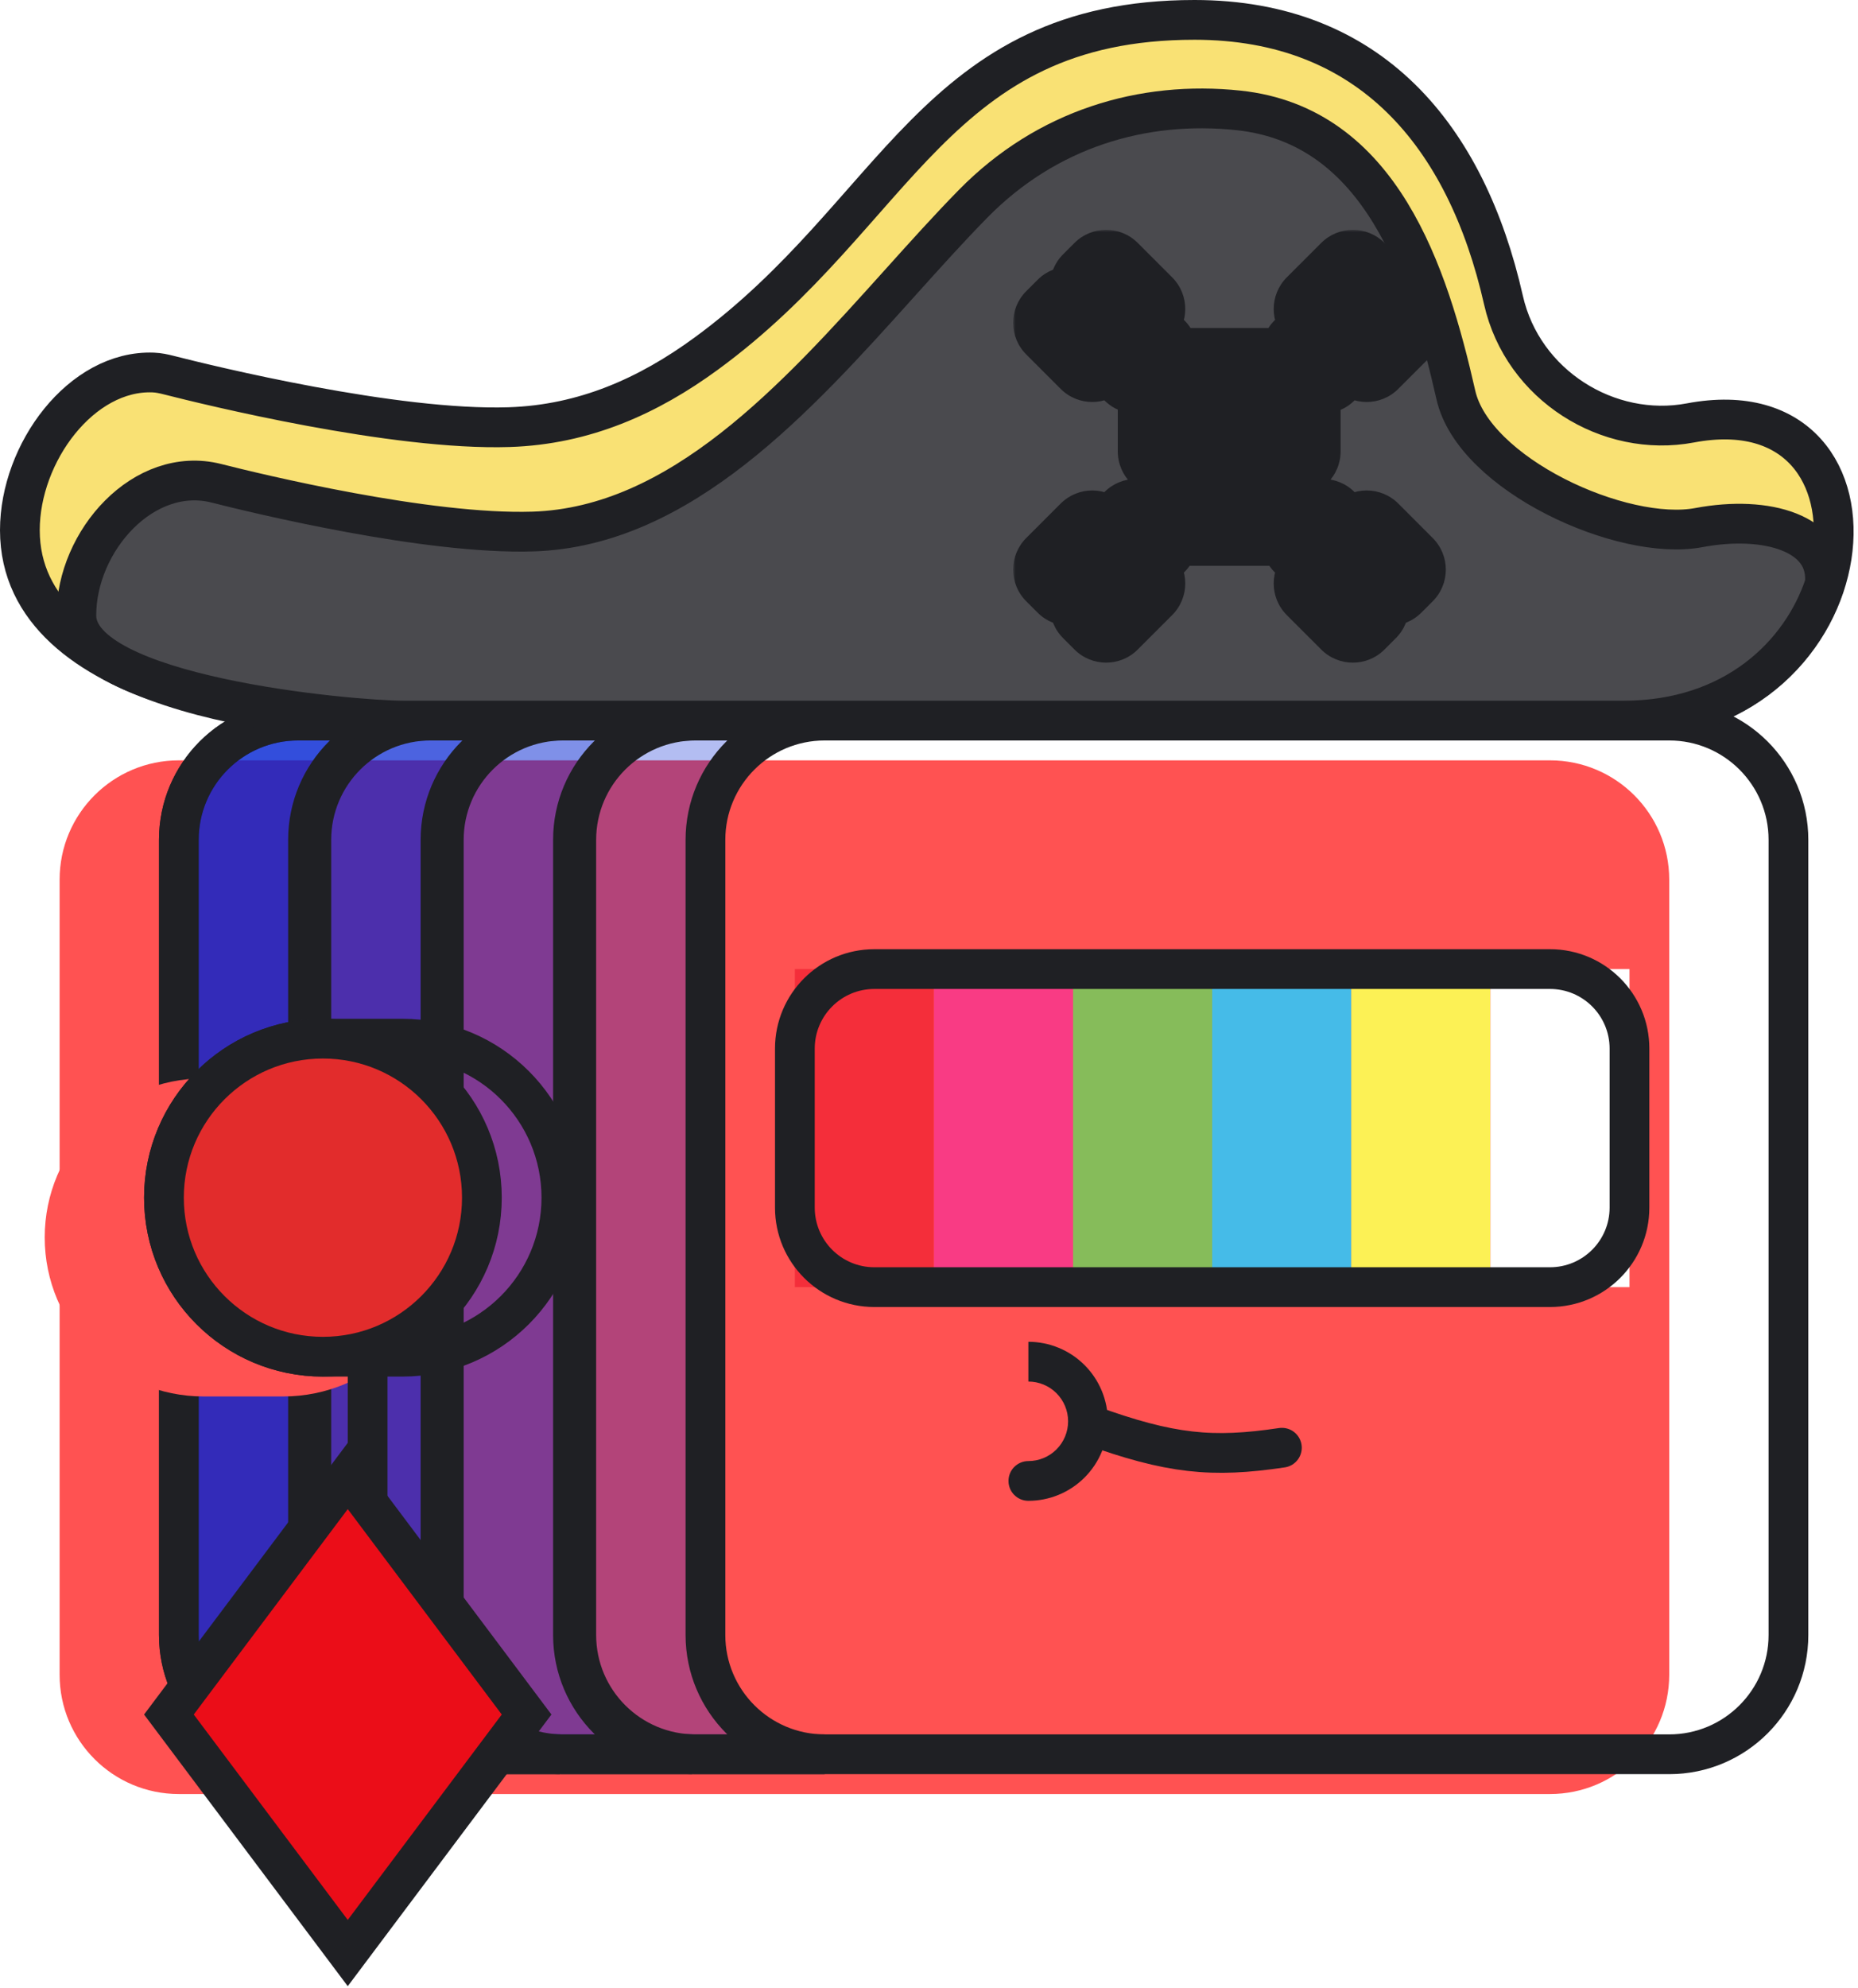
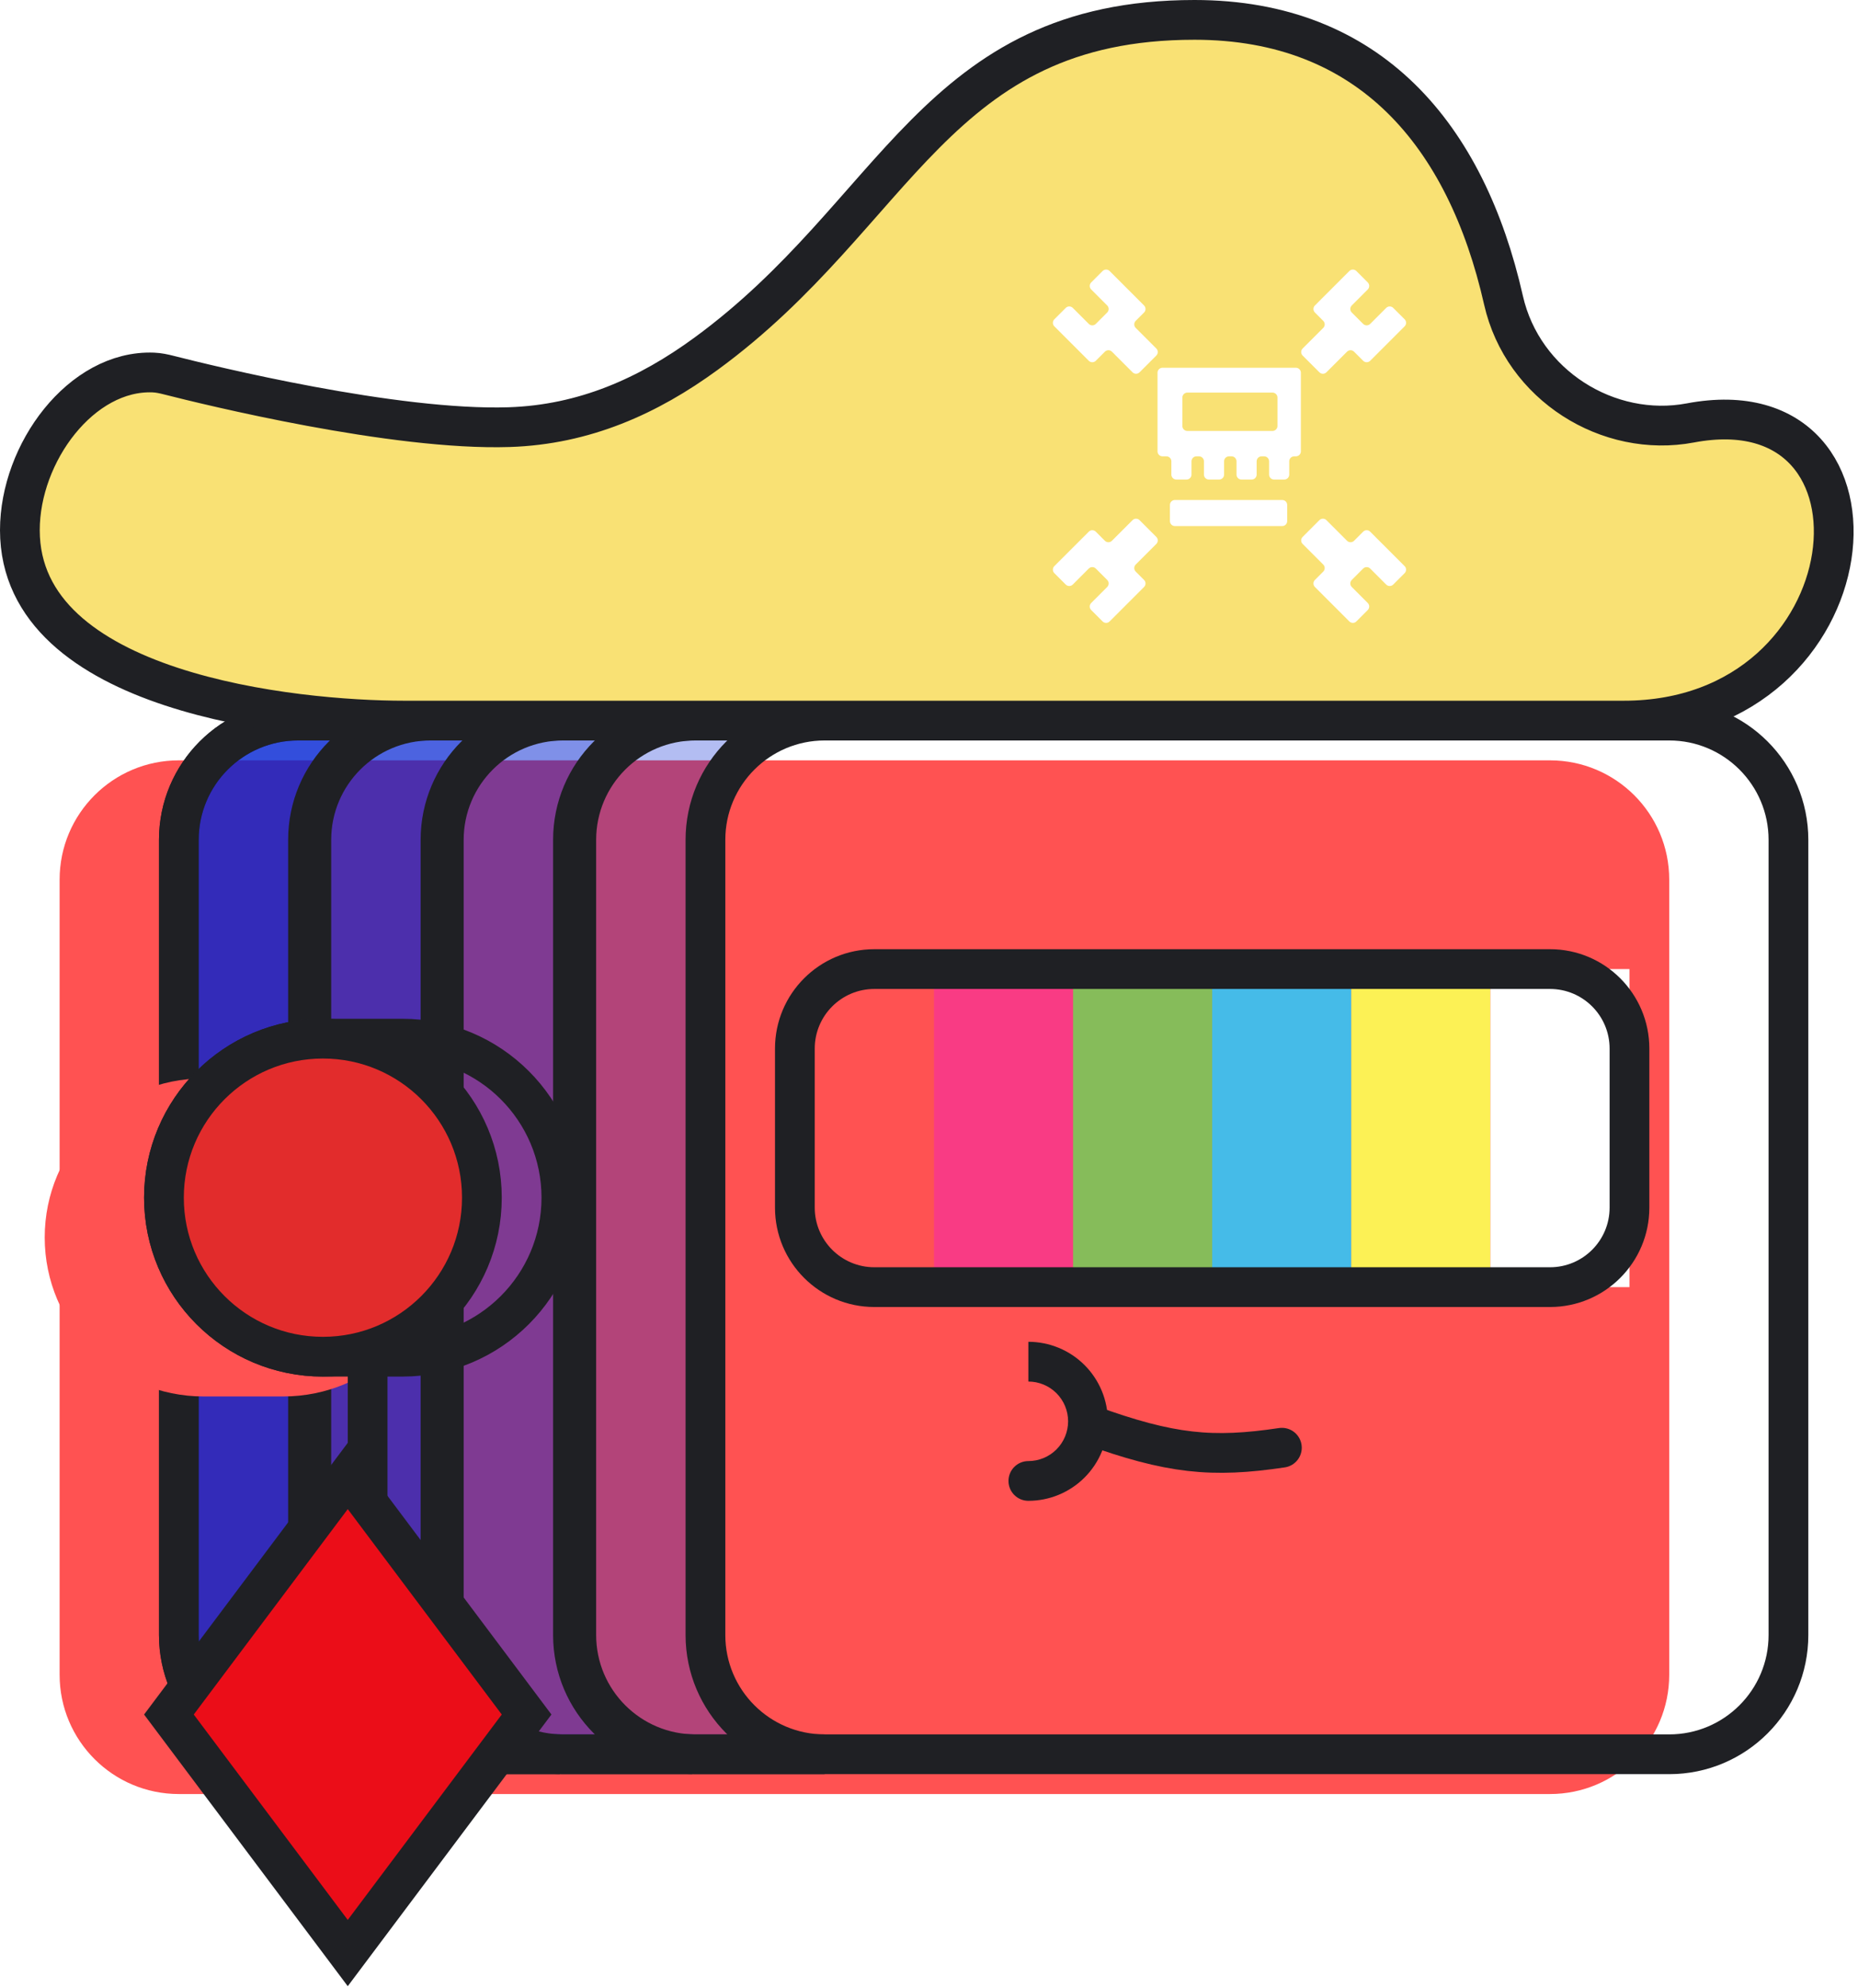
<svg xmlns="http://www.w3.org/2000/svg" width="374" height="400" viewBox="0 0 374 400" fill="none">
  <g filter="url(#filter0_i)">
    <path d="M36 169C36 155.745 46.745 145 60 145H336C349.255 145 360 155.745 360 169V329C360 342.255 349.255 353 336 353H60C46.745 353 36 342.255 36 329V169Z" fill="#FF5252" />
  </g>
  <path d="M36 169C36 155.745 46.745 145 60 145H336C349.255 145 360 155.745 360 169V329C360 342.255 349.255 353 336 353H60C46.745 353 36 342.255 36 329V169Z" stroke="#1F2024" stroke-width="8" />
  <g filter="url(#filter1_ii)">
    <path fill-rule="evenodd" clip-rule="evenodd" d="M60 145C46.745 145 36 155.745 36 169V329C36 342.255 46.745 353 60 353H86C72.745 353 62 342.255 62 329V169C62 155.745 72.745 145 86 145H60Z" fill="#0022D3" fill-opacity="0.8" />
  </g>
  <path d="M40 169C40 157.954 48.954 149 60 149V141C44.536 141 32 153.536 32 169H40ZM40 329V169H32V329H40ZM60 349C48.954 349 40 340.046 40 329H32C32 344.464 44.536 357 60 357V349ZM86 349H60V357H86V349ZM86 349C74.954 349 66 340.046 66 329H58C58 344.464 70.536 357 86 357V349ZM66 329V169H58V329H66ZM66 169C66 157.954 74.954 149 86 149V141C70.536 141 58 153.536 58 169H66ZM60 149H86V141H60V149Z" fill="#1F2024" />
  <g filter="url(#filter2_ii)">
    <path fill-rule="evenodd" clip-rule="evenodd" d="M86.667 145C73.412 145 62.667 155.745 62.667 169V329C62.667 342.255 73.412 353 86.667 353H112.667C99.412 353 88.667 342.255 88.667 329V169C88.667 155.745 99.412 145 112.667 145H86.667Z" fill="#0022D3" fill-opacity="0.7" />
  </g>
  <path d="M66.667 169C66.667 157.954 75.621 149 86.667 149V141C71.203 141 58.667 153.536 58.667 169H66.667ZM66.667 329V169H58.667V329H66.667ZM86.667 349C75.621 349 66.667 340.046 66.667 329H58.667C58.667 344.464 71.203 357 86.667 357V349ZM112.667 349H86.667V357H112.667V349ZM112.667 349C101.621 349 92.667 340.046 92.667 329H84.667C84.667 344.464 97.203 357 112.667 357V349ZM92.667 329V169H84.667V329H92.667ZM92.667 169C92.667 157.954 101.621 149 112.667 149V141C97.203 141 84.667 153.536 84.667 169H92.667ZM86.667 149H112.667V141H86.667V149Z" fill="#1F2024" />
  <g filter="url(#filter3_ii)">
    <path fill-rule="evenodd" clip-rule="evenodd" d="M113.333 145C100.078 145 89.333 155.745 89.333 169V329C89.333 342.255 100.078 353 113.333 353H139.333C126.078 353 115.333 342.255 115.333 329V169C115.333 155.745 126.078 145 139.333 145H113.333Z" fill="#0022D3" fill-opacity="0.5" />
  </g>
  <path d="M93.333 169C93.333 157.954 102.288 149 113.333 149V141C97.869 141 85.333 153.536 85.333 169H93.333ZM93.333 329V169H85.333V329H93.333ZM113.333 349C102.288 349 93.333 340.046 93.333 329H85.333C85.333 344.464 97.869 357 113.333 357V349ZM139.333 349H113.333V357H139.333V349ZM139.333 349C128.288 349 119.333 340.046 119.333 329H111.333C111.333 344.464 123.869 357 139.333 357V349ZM119.333 329V169H111.333V329H119.333ZM119.333 169C119.333 157.954 128.288 149 139.333 149V141C123.869 141 111.333 153.536 111.333 169H119.333ZM113.333 149H139.333V141H113.333V149Z" fill="#1F2024" />
  <g filter="url(#filter4_ii)">
    <path fill-rule="evenodd" clip-rule="evenodd" d="M140 145C126.745 145 116 155.745 116 169V329C116 342.255 126.745 353 140 353H166C152.745 353 142 342.255 142 329V169C142 155.745 152.745 145 166 145H140Z" fill="#0022D3" fill-opacity="0.3" />
  </g>
  <path d="M120 169C120 157.954 128.954 149 140 149V141C124.536 141 112 153.536 112 169H120ZM120 329V169H112V329H120ZM140 349C128.954 349 120 340.046 120 329H112C112 344.464 124.536 357 140 357V349ZM166 349H140V357H166V349ZM166 349C154.954 349 146 340.046 146 329H138C138 344.464 150.536 357 166 357V349ZM146 329V169H138V329H146ZM146 169C146 157.954 154.954 149 166 149V141C150.536 141 138 153.536 138 169H146ZM140 149H166V141H140V149Z" fill="#1F2024" />
  <g filter="url(#filter5_ddi)">
-     <rect x="164" y="195" width="28" height="64" fill="#F42E3A" />
    <rect x="192" y="195" width="28" height="64" fill="#F93B84" />
    <rect x="220" y="195" width="28" height="64" fill="#86BC5A" />
    <rect x="248" y="195" width="28" height="64" fill="#45BBE8" />
    <rect x="276" y="195" width="28" height="64" fill="#FCF155" />
    <rect x="304" y="195" width="28" height="64" fill="white" />
    <path d="M180 199H316V191H180V199ZM328 211V243H336V211H328ZM316 255H180V263H316V255ZM168 243V211H160V243H168ZM180 255C173.373 255 168 249.627 168 243H160C160 254.046 168.954 263 180 263V255ZM328 243C328 249.627 322.627 255 316 255V263C327.046 263 336 254.046 336 243H328ZM316 199C322.627 199 328 204.373 328 211H336C336 199.954 327.046 191 316 191V199ZM180 191C168.954 191 160 199.954 160 211H168C168 204.373 173.373 199 180 199V191Z" fill="#1F2024" />
  </g>
  <g filter="url(#filter6_d)">
    <g filter="url(#filter7_i)">
      <path d="M37 237C37 219.327 51.327 205 69 205H85C102.673 205 117 219.327 117 237C117 254.673 102.673 269 85 269H69C51.327 269 37 254.673 37 237Z" fill="#FF5252" />
    </g>
    <path d="M37 237C37 219.327 51.327 205 69 205H85C102.673 205 117 219.327 117 237C117 254.673 102.673 269 85 269H69C51.327 269 37 254.673 37 237Z" stroke="#1F2024" stroke-width="8" />
    <g filter="url(#filter8_ii)">
      <path d="M37 237C37 219.327 51.327 205 69 205C86.673 205 101 219.327 101 237C101 254.673 86.673 269 69 269C51.327 269 37 254.673 37 237Z" fill="#E22C2C" />
    </g>
    <path d="M37 237C37 219.327 51.327 205 69 205C86.673 205 101 219.327 101 237C101 254.673 86.673 269 69 269C51.327 269 37 254.673 37 237Z" stroke="#1F2024" stroke-width="8" />
    <line x1="78" y1="267" x2="78" y2="307" stroke="#1F2024" stroke-width="8" />
    <g filter="url(#filter9_ii)">
      <path d="M74 293L110 341L74 389L38 341L74 293Z" fill="#EB0D18" />
    </g>
    <path d="M74 293L110 341L74 389L38 341L74 293Z" stroke="#1F2024" stroke-width="8" />
  </g>
  <path d="M219.307 286.706C235.602 292.612 244.02 293.409 258.033 291.314" stroke="#1F2024" stroke-width="8" stroke-linecap="round" stroke-linejoin="round" />
  <path d="M207 294C204.791 294 203 295.791 203 298C203 300.209 204.791 302 207 302V294ZM211.592 297.087L210.061 293.391L210.061 293.391L211.592 297.087ZM215.485 294.485L218.314 297.314H218.314L215.485 294.485ZM218.087 290.592L214.391 289.061L214.391 289.061L218.087 290.592ZM218.087 281.408L214.391 282.939L214.391 282.939L218.087 281.408ZM215.485 277.515L218.314 274.686L218.314 274.686L215.485 277.515ZM211.592 274.913L213.123 271.218L213.123 271.218L211.592 274.913ZM207 302C209.101 302 211.182 301.586 213.123 300.782L210.061 293.391C209.091 293.793 208.051 294 207 294V302ZM213.123 300.782C215.064 299.978 216.828 298.799 218.314 297.314L212.657 291.657C211.914 292.4 211.032 292.989 210.061 293.391L213.123 300.782ZM218.314 297.314C219.799 295.828 220.978 294.064 221.782 292.123L214.391 289.061C213.989 290.032 213.4 290.914 212.657 291.657L218.314 297.314ZM221.782 292.123C222.586 290.182 223 288.101 223 286H215C215 287.051 214.793 288.091 214.391 289.061L221.782 292.123ZM223 286C223 283.899 222.586 281.818 221.782 279.877L214.391 282.939C214.793 283.909 215 284.949 215 286H223ZM221.782 279.877C220.978 277.936 219.799 276.172 218.314 274.686L212.657 280.343C213.4 281.086 213.989 281.968 214.391 282.939L221.782 279.877ZM218.314 274.686C216.828 273.201 215.064 272.022 213.123 271.218L210.061 278.609C211.032 279.011 211.914 279.6 212.657 280.343L218.314 274.686ZM213.123 271.218C211.182 270.414 209.101 270 207 270V278C208.051 278 209.091 278.207 210.061 278.609L213.123 271.218Z" fill="#1F2024" />
  <path d="M240.451 4C188.19 4 180.827 42.895 142.115 71.186C130.515 79.665 117.65 85.456 102.493 85.949C79.382 86.701 41.966 77.522 33.981 75.485C32.944 75.22 31.919 74.998 30.849 74.957C16.388 74.402 4 91.098 4 106.686C4 139.498 59.403 145 81.299 145H326.847C377.211 145 383.675 76.91 340.258 85.103C323.761 88.216 306.517 77.535 302.64 60.406C295.137 27.265 275.788 4 240.451 4Z" fill="#F9E174" stroke="#1F2024" stroke-width="8" />
-   <path d="M367.301 117.571C368.329 107.313 355.64 103.588 341.954 106.167C326.551 109.07 296.677 95.463 293.057 79.491C287.506 55.005 277.957 25.253 249.308 22.214C230.039 20.169 210.696 25.917 195.883 40.998C191.068 45.899 186.171 51.343 181.134 56.942C160.269 80.137 137.011 105.991 107.33 106.955C85.959 107.65 51.488 99.262 43.584 97.255C28.978 93.546 15.367 108.798 15.367 123.861C15.367 140.053 70.634 145 81.299 145H326.847C348.977 145 362.631 131.738 367.301 117.571Z" fill="#4A4A4E" stroke="#1F2024" stroke-width="8" />
  <mask id="path-27-outside-1" maskUnits="userSpaceOnUse" x="203.937" y="46.244" width="88" height="88" fill="black">
    <rect fill="white" x="203.937" y="46.244" width="88" height="88" />
    <path fill-rule="evenodd" clip-rule="evenodd" d="M215.94 61.955C215.549 61.565 214.916 61.565 214.525 61.955L212.23 64.251C211.839 64.641 211.839 65.275 212.23 65.665L219.162 72.597C219.552 72.988 220.185 72.988 220.576 72.597L222.407 70.766C222.798 70.375 223.431 70.375 223.822 70.766L227.971 74.915C228.362 75.306 228.995 75.306 229.385 74.915L232.758 71.543C233.148 71.153 233.148 70.52 232.758 70.129L228.608 65.979C228.217 65.589 228.217 64.956 228.608 64.565L230.29 62.883C230.68 62.493 230.68 61.859 230.29 61.469L223.358 54.537C222.968 54.147 222.334 54.147 221.944 54.537L219.649 56.832C219.258 57.222 219.258 57.855 219.649 58.246L222.872 61.469C223.262 61.859 223.262 62.493 222.872 62.883L220.577 65.178C220.186 65.569 219.553 65.569 219.163 65.178L215.94 61.955ZM279.029 61.956C279.419 61.565 280.053 61.565 280.443 61.956L282.739 64.251C283.129 64.641 283.129 65.275 282.739 65.665L275.807 72.597C275.416 72.988 274.783 72.988 274.392 72.597L272.561 70.766C272.171 70.375 271.537 70.375 271.147 70.766L266.997 74.915C266.607 75.306 265.974 75.306 265.583 74.915L262.211 71.543C261.82 71.153 261.82 70.52 262.211 70.129L266.361 65.98C266.751 65.589 266.751 64.956 266.361 64.565L264.679 62.883C264.288 62.493 264.288 61.859 264.679 61.469L271.61 54.537C272.001 54.147 272.634 54.147 273.025 54.537L275.32 56.832C275.71 57.222 275.71 57.856 275.32 58.246L272.097 61.469C271.706 61.859 271.706 62.493 272.097 62.883L274.392 65.178C274.782 65.569 275.416 65.569 275.806 65.178L279.029 61.956ZM212.23 113.918C211.839 114.308 211.839 114.941 212.23 115.332L214.525 117.627C214.916 118.018 215.549 118.018 215.94 117.627L219.163 114.405C219.553 114.014 220.186 114.014 220.577 114.405L222.872 116.7C223.262 117.09 223.262 117.723 222.872 118.114L219.649 121.337C219.258 121.727 219.258 122.361 219.649 122.751L221.944 125.046C222.334 125.436 222.967 125.436 223.358 125.046L230.29 118.114C230.68 117.723 230.68 117.09 230.29 116.7L228.608 115.018C228.217 114.627 228.217 113.994 228.608 113.603L232.758 109.454C233.148 109.063 233.148 108.43 232.758 108.04L229.385 104.667C228.995 104.277 228.362 104.277 227.971 104.667L223.822 108.817C223.431 109.208 222.798 109.208 222.407 108.817L220.576 106.986C220.185 106.595 219.552 106.595 219.162 106.986L212.23 113.918ZM279.029 117.627C279.419 118.018 280.053 118.018 280.443 117.627L282.739 115.332C283.129 114.941 283.129 114.308 282.739 113.918L275.807 106.986C275.416 106.595 274.783 106.595 274.392 106.986L272.561 108.817C272.171 109.208 271.537 109.208 271.147 108.817L266.997 104.667C266.607 104.277 265.974 104.277 265.583 104.667L262.211 108.04C261.82 108.43 261.82 109.063 262.211 109.454L266.361 113.603C266.751 113.994 266.751 114.627 266.361 115.018L264.679 116.7C264.288 117.09 264.288 117.723 264.679 118.114L271.61 125.046C272.001 125.436 272.634 125.436 273.025 125.046L275.319 122.751C275.71 122.36 275.71 121.727 275.319 121.337L272.097 118.114C271.706 117.723 271.706 117.09 272.097 116.7L274.392 114.405C274.782 114.014 275.416 114.014 275.806 114.405L279.029 117.627ZM261.852 75C261.852 74.448 261.404 74 260.852 74H234C233.448 74 233 74.448 233 75V90.825C233 91.378 233.448 91.825 234 91.825H234.785C235.337 91.825 235.785 92.273 235.785 92.825V95.499C235.785 96.052 236.233 96.499 236.785 96.499H238.838C239.391 96.499 239.838 96.052 239.838 95.499V92.825C239.838 92.273 240.286 91.825 240.838 91.825H241.343C241.896 91.825 242.343 92.273 242.343 92.825V95.499C242.343 96.052 242.791 96.499 243.343 96.499H245.397C245.949 96.499 246.397 96.052 246.397 95.499V92.825C246.397 92.273 246.844 91.825 247.397 91.825H247.9C248.452 91.825 248.9 92.273 248.9 92.825V95.499C248.9 96.052 249.348 96.499 249.9 96.499H251.953C252.506 96.499 252.953 96.052 252.953 95.499V92.825C252.953 92.273 253.401 91.825 253.953 91.825H254.458C255.01 91.825 255.458 92.273 255.458 92.825V95.499C255.458 96.052 255.906 96.499 256.458 96.499H258.511C259.064 96.499 259.511 96.052 259.511 95.499V92.825C259.511 92.273 259.959 91.825 260.511 91.825H260.852C261.404 91.825 261.852 91.378 261.852 90.825V75ZM259.102 101.61C259.102 101.058 258.655 100.61 258.102 100.61H236.496C235.944 100.61 235.496 101.058 235.496 101.61V104.856C235.496 105.408 235.944 105.856 236.496 105.856H258.102C258.655 105.856 259.102 105.408 259.102 104.856V101.61ZM257.143 80C257.143 79.448 256.696 79 256.143 79H239C238.448 79 238 79.448 238 80V85.716C238 86.268 238.448 86.716 239 86.716H256.143C256.696 86.716 257.143 86.268 257.143 85.716V80Z" />
  </mask>
  <path fill-rule="evenodd" clip-rule="evenodd" d="M215.94 61.955C215.549 61.565 214.916 61.565 214.525 61.955L212.23 64.251C211.839 64.641 211.839 65.275 212.23 65.665L219.162 72.597C219.552 72.988 220.185 72.988 220.576 72.597L222.407 70.766C222.798 70.375 223.431 70.375 223.822 70.766L227.971 74.915C228.362 75.306 228.995 75.306 229.385 74.915L232.758 71.543C233.148 71.153 233.148 70.52 232.758 70.129L228.608 65.979C228.217 65.589 228.217 64.956 228.608 64.565L230.29 62.883C230.68 62.493 230.68 61.859 230.29 61.469L223.358 54.537C222.968 54.147 222.334 54.147 221.944 54.537L219.649 56.832C219.258 57.222 219.258 57.855 219.649 58.246L222.872 61.469C223.262 61.859 223.262 62.493 222.872 62.883L220.577 65.178C220.186 65.569 219.553 65.569 219.163 65.178L215.94 61.955ZM279.029 61.956C279.419 61.565 280.053 61.565 280.443 61.956L282.739 64.251C283.129 64.641 283.129 65.275 282.739 65.665L275.807 72.597C275.416 72.988 274.783 72.988 274.392 72.597L272.561 70.766C272.171 70.375 271.537 70.375 271.147 70.766L266.997 74.915C266.607 75.306 265.974 75.306 265.583 74.915L262.211 71.543C261.82 71.153 261.82 70.52 262.211 70.129L266.361 65.98C266.751 65.589 266.751 64.956 266.361 64.565L264.679 62.883C264.288 62.493 264.288 61.859 264.679 61.469L271.61 54.537C272.001 54.147 272.634 54.147 273.025 54.537L275.32 56.832C275.71 57.222 275.71 57.856 275.32 58.246L272.097 61.469C271.706 61.859 271.706 62.493 272.097 62.883L274.392 65.178C274.782 65.569 275.416 65.569 275.806 65.178L279.029 61.956ZM212.23 113.918C211.839 114.308 211.839 114.941 212.23 115.332L214.525 117.627C214.916 118.018 215.549 118.018 215.94 117.627L219.163 114.405C219.553 114.014 220.186 114.014 220.577 114.405L222.872 116.7C223.262 117.09 223.262 117.723 222.872 118.114L219.649 121.337C219.258 121.727 219.258 122.361 219.649 122.751L221.944 125.046C222.334 125.436 222.967 125.436 223.358 125.046L230.29 118.114C230.68 117.723 230.68 117.09 230.29 116.7L228.608 115.018C228.217 114.627 228.217 113.994 228.608 113.603L232.758 109.454C233.148 109.063 233.148 108.43 232.758 108.04L229.385 104.667C228.995 104.277 228.362 104.277 227.971 104.667L223.822 108.817C223.431 109.208 222.798 109.208 222.407 108.817L220.576 106.986C220.185 106.595 219.552 106.595 219.162 106.986L212.23 113.918ZM279.029 117.627C279.419 118.018 280.053 118.018 280.443 117.627L282.739 115.332C283.129 114.941 283.129 114.308 282.739 113.918L275.807 106.986C275.416 106.595 274.783 106.595 274.392 106.986L272.561 108.817C272.171 109.208 271.537 109.208 271.147 108.817L266.997 104.667C266.607 104.277 265.974 104.277 265.583 104.667L262.211 108.04C261.82 108.43 261.82 109.063 262.211 109.454L266.361 113.603C266.751 113.994 266.751 114.627 266.361 115.018L264.679 116.7C264.288 117.09 264.288 117.723 264.679 118.114L271.61 125.046C272.001 125.436 272.634 125.436 273.025 125.046L275.319 122.751C275.71 122.36 275.71 121.727 275.319 121.337L272.097 118.114C271.706 117.723 271.706 117.09 272.097 116.7L274.392 114.405C274.782 114.014 275.416 114.014 275.806 114.405L279.029 117.627ZM261.852 75C261.852 74.448 261.404 74 260.852 74H234C233.448 74 233 74.448 233 75V90.825C233 91.378 233.448 91.825 234 91.825H234.785C235.337 91.825 235.785 92.273 235.785 92.825V95.499C235.785 96.052 236.233 96.499 236.785 96.499H238.838C239.391 96.499 239.838 96.052 239.838 95.499V92.825C239.838 92.273 240.286 91.825 240.838 91.825H241.343C241.896 91.825 242.343 92.273 242.343 92.825V95.499C242.343 96.052 242.791 96.499 243.343 96.499H245.397C245.949 96.499 246.397 96.052 246.397 95.499V92.825C246.397 92.273 246.844 91.825 247.397 91.825H247.9C248.452 91.825 248.9 92.273 248.9 92.825V95.499C248.9 96.052 249.348 96.499 249.9 96.499H251.953C252.506 96.499 252.953 96.052 252.953 95.499V92.825C252.953 92.273 253.401 91.825 253.953 91.825H254.458C255.01 91.825 255.458 92.273 255.458 92.825V95.499C255.458 96.052 255.906 96.499 256.458 96.499H258.511C259.064 96.499 259.511 96.052 259.511 95.499V92.825C259.511 92.273 259.959 91.825 260.511 91.825H260.852C261.404 91.825 261.852 91.378 261.852 90.825V75ZM259.102 101.61C259.102 101.058 258.655 100.61 258.102 100.61H236.496C235.944 100.61 235.496 101.058 235.496 101.61V104.856C235.496 105.408 235.944 105.856 236.496 105.856H258.102C258.655 105.856 259.102 105.408 259.102 104.856V101.61ZM257.143 80C257.143 79.448 256.696 79 256.143 79H239C238.448 79 238 79.448 238 80V85.716C238 86.268 238.448 86.716 239 86.716H256.143C256.696 86.716 257.143 86.268 257.143 85.716V80Z" fill="white" />
-   <path d="M275.806 114.405L270.149 120.061L275.806 114.405ZM272.097 118.114L277.754 112.457L272.097 118.114ZM275.319 122.751L280.976 128.408L275.319 122.751ZM275.319 121.337L280.976 115.68L275.319 121.337ZM273.025 125.046L278.681 130.703L273.025 125.046ZM264.679 118.114L270.335 112.457L264.679 118.114ZM275.807 106.986L270.15 112.643L275.807 106.986ZM280.443 117.627L286.1 123.284L280.443 117.627ZM279.029 117.627L284.686 111.971L279.029 117.627ZM282.739 115.332L277.082 109.675L282.739 115.332ZM282.739 113.918L277.082 119.575L282.739 113.918ZM219.162 106.986L224.819 112.643L219.162 106.986ZM223.822 108.817L218.165 103.16L223.822 108.817ZM222.407 108.817L216.75 114.474L222.407 108.817ZM229.385 104.667L223.729 110.324L229.385 104.667ZM232.758 108.04L238.414 102.383L232.758 108.04ZM228.608 115.018L234.265 109.361L228.608 115.018ZM228.608 113.603L222.951 107.947L228.608 113.603ZM230.29 118.114L224.633 112.457L230.29 118.114ZM223.358 125.046L229.015 130.703L223.358 125.046ZM219.649 121.337L225.306 126.994L219.649 121.337ZM219.649 122.751L225.306 117.094L219.649 122.751ZM222.872 116.7L228.529 111.043L222.872 116.7ZM222.872 118.114L217.215 112.457L222.872 118.114ZM219.163 114.405L224.819 120.061L219.163 114.405ZM220.577 114.405L226.234 108.748L220.577 114.405ZM212.23 115.332L206.573 120.989L212.23 115.332ZM212.23 113.918L217.887 119.575L212.23 113.918ZM214.525 117.627L208.869 123.284L214.525 117.627ZM215.94 117.627L210.283 111.971L215.94 117.627ZM274.392 65.178L268.735 70.835L274.392 65.178ZM275.806 65.178L281.463 70.835L275.806 65.178ZM272.097 61.469L266.44 55.812L272.097 61.469ZM272.097 62.883L277.754 57.226L272.097 62.883ZM275.32 56.832L280.976 51.175L275.32 56.832ZM275.32 58.246L280.976 63.903L275.32 58.246ZM271.61 54.537L277.267 60.194L271.61 54.537ZM273.025 54.537L278.682 48.88L273.025 54.537ZM264.679 62.883L259.022 68.54L264.679 62.883ZM264.679 61.469L259.022 55.812L264.679 61.469ZM266.361 65.98L260.704 60.323L266.361 65.98ZM266.361 64.565L260.704 70.222L266.361 64.565ZM262.211 71.543L267.868 65.886L262.211 71.543ZM262.211 70.129L256.554 64.472L262.211 70.129ZM266.997 74.915L261.34 69.258L266.997 74.915ZM265.583 74.915L271.24 69.258L265.583 74.915ZM275.807 72.597L281.464 78.254L275.807 72.597ZM274.392 72.597L280.049 66.94L274.392 72.597ZM280.443 61.956L274.786 67.612L280.443 61.956ZM279.029 61.956L273.372 56.299L279.029 61.956ZM282.739 64.251L277.082 69.908L282.739 64.251ZM282.739 65.665L277.082 60.008L282.739 65.665ZM220.577 65.178L214.92 59.521L220.577 65.178ZM219.163 65.178L213.506 70.835L219.163 65.178ZM222.872 61.469L228.529 55.812L222.872 61.469ZM222.872 62.883L217.215 57.226L222.872 62.883ZM230.29 62.883L224.633 57.226L230.29 62.883ZM230.29 61.469L235.947 55.812L230.29 61.469ZM228.608 65.979L222.951 71.636L228.608 65.979ZM228.608 64.565L222.951 58.908L228.608 64.565ZM232.758 70.129L227.101 75.786L232.758 70.129ZM227.971 74.915L233.628 69.258L227.971 74.915ZM229.385 74.915L223.729 69.258L229.385 74.915ZM222.407 70.766L216.75 65.109L222.407 70.766ZM223.822 70.766L218.165 76.423L223.822 70.766ZM219.162 72.597L213.505 78.254L219.162 72.597ZM220.576 72.597L226.233 78.254L220.576 72.597ZM214.525 61.955L220.182 67.612L214.525 61.955ZM212.23 64.251L217.887 69.908L212.23 64.251ZM212.23 65.665L217.887 60.008L212.23 65.665ZM217.887 69.908L220.182 67.612L208.869 56.299L206.573 58.594L217.887 69.908ZM224.819 66.94L217.887 60.008L206.573 71.322L213.505 78.254L224.819 66.94ZM216.75 65.109L214.919 66.94L226.233 78.254L228.064 76.423L216.75 65.109ZM233.628 69.258L229.478 65.109L218.165 76.423L222.314 80.572L233.628 69.258ZM227.101 65.886L223.729 69.258L235.042 80.572L238.414 77.2L227.101 65.886ZM222.951 71.636L227.101 75.786L238.414 64.472L234.265 60.323L222.951 71.636ZM224.633 57.226L222.951 58.908L234.265 70.222L235.947 68.54L224.633 57.226ZM217.701 60.194L224.633 67.126L235.947 55.812L229.015 48.88L217.701 60.194ZM225.306 62.489L227.601 60.194L216.287 48.88L213.992 51.175L225.306 62.489ZM228.529 55.812L225.306 52.589L213.992 63.903L217.215 67.126L228.529 55.812ZM226.234 70.835L228.529 68.54L217.215 57.226L214.92 59.521L226.234 70.835ZM210.283 67.612L213.506 70.835L224.819 59.521L221.596 56.299L210.283 67.612ZM288.395 58.594L286.1 56.299L274.786 67.612L277.082 69.908L288.395 58.594ZM281.464 78.254L288.395 71.322L277.082 60.008L270.15 66.94L281.464 78.254ZM266.904 76.423L268.736 78.254L280.049 66.94L278.218 65.109L266.904 76.423ZM272.654 80.572L276.804 76.423L265.49 65.109L261.34 69.258L272.654 80.572ZM256.554 77.2L259.926 80.572L271.24 69.258L267.868 65.886L256.554 77.2ZM260.704 60.323L256.554 64.472L267.868 75.786L272.018 71.636L260.704 60.323ZM259.022 68.54L260.704 70.222L272.018 58.908L270.335 57.226L259.022 68.54ZM265.954 48.88L259.022 55.812L270.335 67.126L277.267 60.194L265.954 48.88ZM280.976 51.175L278.682 48.88L267.368 60.194L269.663 62.489L280.976 51.175ZM277.754 67.126L280.976 63.903L269.663 52.589L266.44 55.812L277.754 67.126ZM280.049 59.521L277.754 57.226L266.44 68.54L268.735 70.835L280.049 59.521ZM273.372 56.299L270.149 59.521L281.463 70.835L284.686 67.612L273.372 56.299ZM220.182 111.971L217.887 109.675L206.573 120.989L208.869 123.284L220.182 111.971ZM213.506 108.748L210.283 111.971L221.596 123.284L224.819 120.061L213.506 108.748ZM228.529 111.043L226.234 108.748L214.92 120.061L217.215 122.357L228.529 111.043ZM225.306 126.994L228.529 123.771L217.215 112.457L213.992 115.68L225.306 126.994ZM227.601 119.389L225.306 117.094L213.992 128.408L216.287 130.703L227.601 119.389ZM224.633 112.457L217.701 119.389L229.015 130.703L235.947 123.771L224.633 112.457ZM222.951 120.675L224.633 122.357L235.947 111.043L234.265 109.361L222.951 120.675ZM227.101 103.797L222.951 107.947L234.265 119.26L238.414 115.111L227.101 103.797ZM223.729 110.324L227.101 113.696L238.414 102.383L235.042 99.011L223.729 110.324ZM229.478 114.474L233.628 110.324L222.314 99.011L218.165 103.16L229.478 114.474ZM214.919 112.643L216.75 114.474L228.064 103.16L226.233 101.329L214.919 112.643ZM217.887 119.575L224.819 112.643L213.505 101.329L206.573 108.261L217.887 119.575ZM277.082 109.675L274.786 111.971L286.1 123.284L288.395 120.989L277.082 109.675ZM270.15 112.643L277.082 119.575L288.395 108.261L281.464 101.329L270.15 112.643ZM278.218 114.474L280.049 112.643L268.736 101.329L266.904 103.16L278.218 114.474ZM261.34 110.324L265.49 114.474L276.804 103.16L272.654 99.011L261.34 110.324ZM267.868 113.696L271.24 110.324L259.926 99.011L256.554 102.383L267.868 113.696ZM272.018 107.947L267.868 103.797L256.554 115.111L260.704 119.26L272.018 107.947ZM270.335 122.357L272.018 120.674L260.704 109.361L259.022 111.043L270.335 122.357ZM277.267 119.389L270.335 112.457L259.022 123.771L265.954 130.703L277.267 119.389ZM269.663 117.094L267.368 119.389L278.681 130.703L280.976 128.408L269.663 117.094ZM266.44 123.771L269.663 126.994L280.976 115.68L277.754 112.457L266.44 123.771ZM268.735 108.748L266.44 111.043L277.754 122.357L280.049 120.061L268.735 108.748ZM284.686 111.971L281.463 108.748L270.149 120.061L273.372 123.284L284.686 111.971ZM234 82H260.852V66H234V82ZM241 90.825V75H225V90.825H241ZM234.785 83.825H234V99.825H234.785V83.825ZM243.785 95.499V92.825H227.785V95.499H243.785ZM238.838 88.499H236.785V104.5H238.838V88.499ZM231.838 92.825V95.499H247.838V92.825H231.838ZM241.343 83.825H240.838V99.825H241.343V83.825ZM250.343 95.499V92.825H234.343V95.499H250.343ZM245.397 88.499H243.343V104.5H245.397V88.499ZM238.397 92.825V95.499H254.397V92.825H238.397ZM247.9 83.825H247.397V99.825H247.9V83.825ZM256.9 95.499V92.825H240.9V95.499H256.9ZM251.953 88.499H249.9V104.5H251.953V88.499ZM244.953 92.825V95.499H260.953V92.825H244.953ZM254.458 83.825H253.953V99.825H254.458V83.825ZM263.458 95.499V92.825H247.458V95.499H263.458ZM258.511 88.499H256.458V104.5H258.511V88.499ZM251.511 92.825V95.499H267.511V92.825H251.511ZM260.852 83.825H260.511V99.825H260.852V83.825ZM253.852 75V90.825H269.852V75H253.852ZM236.496 108.61H258.102V92.61H236.496V108.61ZM243.496 104.856V101.61H227.496V104.856H243.496ZM258.102 97.856H236.496V113.856H258.102V97.856ZM251.102 101.61V104.856H267.102V101.61H251.102ZM239 87H256.143V71H239V87ZM246 85.716V80H230V85.716H246ZM256.143 78.716H239V94.716H256.143V78.716ZM249.143 80V85.716H265.143V80H249.143ZM256.143 94.716C261.114 94.716 265.143 90.686 265.143 85.716H249.143C249.143 81.85 252.277 78.716 256.143 78.716V94.716ZM230 85.716C230 90.686 234.029 94.716 239 94.716V78.716C242.866 78.716 246 81.85 246 85.716H230ZM256.143 87C252.277 87 249.143 83.866 249.143 80H265.143C265.143 75.029 261.114 71 256.143 71V87ZM239 71C234.029 71 230 75.029 230 80H246C246 83.866 242.866 87 239 87V71ZM258.102 113.856C263.073 113.856 267.102 109.826 267.102 104.856H251.102C251.102 100.99 254.236 97.856 258.102 97.856V113.856ZM227.496 104.856C227.496 109.826 231.525 113.856 236.496 113.856V97.856C240.362 97.856 243.496 100.99 243.496 104.856H227.496ZM258.102 108.61C254.236 108.61 251.102 105.476 251.102 101.61H267.102C267.102 96.639 263.073 92.61 258.102 92.61V108.61ZM236.496 92.61C231.525 92.61 227.496 96.639 227.496 101.61H243.496C243.496 105.476 240.362 108.61 236.496 108.61V92.61ZM260.852 99.825C265.823 99.825 269.852 95.796 269.852 90.825H253.852C253.852 86.959 256.986 83.825 260.852 83.825V99.825ZM267.511 92.825C267.511 96.691 264.377 99.825 260.511 99.825V83.825C255.541 83.825 251.511 87.855 251.511 92.825H267.511ZM258.511 104.5C263.482 104.5 267.511 100.47 267.511 95.499H251.511C251.511 91.634 254.645 88.499 258.511 88.499V104.5ZM247.458 95.499C247.458 100.47 251.487 104.5 256.458 104.5V88.499C260.324 88.499 263.458 91.633 263.458 95.499H247.458ZM254.458 99.825C250.592 99.825 247.458 96.691 247.458 92.825H263.458C263.458 87.855 259.428 83.825 254.458 83.825V99.825ZM260.953 92.825C260.953 96.691 257.819 99.825 253.953 99.825V83.825C248.983 83.825 244.953 87.855 244.953 92.825H260.953ZM251.953 104.5C256.924 104.5 260.953 100.47 260.953 95.499H244.953C244.953 91.634 248.087 88.499 251.953 88.499V104.5ZM240.9 95.499C240.9 100.47 244.929 104.5 249.9 104.5V88.499C253.766 88.499 256.9 91.634 256.9 95.499H240.9ZM247.9 99.825C244.034 99.825 240.9 96.691 240.9 92.825H256.9C256.9 87.855 252.871 83.825 247.9 83.825V99.825ZM254.397 92.825C254.397 96.691 251.263 99.825 247.397 99.825V83.825C242.426 83.825 238.397 87.855 238.397 92.825H254.397ZM245.397 104.5C250.367 104.5 254.397 100.47 254.397 95.499H238.397C238.397 91.634 241.531 88.499 245.397 88.499V104.5ZM234.343 95.499C234.343 100.47 238.373 104.5 243.343 104.5V88.499C247.209 88.499 250.343 91.634 250.343 95.499H234.343ZM241.343 99.825C237.477 99.825 234.343 96.691 234.343 92.825H250.343C250.343 87.855 246.314 83.825 241.343 83.825V99.825ZM247.838 92.825C247.838 96.691 244.704 99.825 240.838 99.825V83.825C235.868 83.825 231.838 87.855 231.838 92.825H247.838ZM238.838 104.5C243.809 104.5 247.838 100.47 247.838 95.499H231.838C231.838 91.634 234.972 88.499 238.838 88.499V104.5ZM227.785 95.499C227.785 100.47 231.814 104.5 236.785 104.5V88.499C240.651 88.499 243.785 91.634 243.785 95.499H227.785ZM234.785 99.825C230.919 99.825 227.785 96.691 227.785 92.825H243.785C243.785 87.855 239.755 83.825 234.785 83.825V99.825ZM225 90.825C225 95.796 229.029 99.825 234 99.825V83.825C237.866 83.825 241 86.959 241 90.825H225ZM260.852 82C256.986 82 253.852 78.866 253.852 75H269.852C269.852 70.029 265.823 66 260.852 66V82ZM234 66C229.029 66 225 70.029 225 75H241C241 78.866 237.866 82 234 82V66ZM280.049 120.061C277.315 122.795 272.883 122.795 270.149 120.061L281.463 108.748C277.948 105.233 272.25 105.233 268.735 108.748L280.049 120.061ZM277.754 112.457C280.487 115.191 280.487 119.623 277.754 122.357L266.44 111.043C262.925 114.558 262.925 120.256 266.44 123.771L277.754 112.457ZM280.976 128.408C284.491 124.893 284.491 119.195 280.976 115.68L269.663 126.994C266.929 124.26 266.929 119.828 269.663 117.094L280.976 128.408ZM265.954 130.703C269.468 134.217 275.167 134.217 278.681 130.703L267.368 119.389C270.101 116.655 274.534 116.655 277.267 119.389L265.954 130.703ZM259.022 111.043C255.507 114.558 255.507 120.256 259.022 123.771L270.335 112.457C273.069 115.191 273.069 119.623 270.335 122.357L259.022 111.043ZM260.704 119.26C257.97 116.527 257.97 112.094 260.704 109.361L272.018 120.674C275.532 117.16 275.532 111.461 272.018 107.947L260.704 119.26ZM256.554 102.383C253.039 105.897 253.039 111.596 256.554 115.111L267.868 103.797C270.602 106.531 270.602 110.963 267.868 113.696L256.554 102.383ZM272.654 99.011C269.139 95.496 263.441 95.496 259.926 99.011L271.24 110.324C268.506 113.058 264.074 113.058 261.34 110.324L272.654 99.011ZM266.904 103.16C269.638 100.427 274.07 100.427 276.804 103.16L265.49 114.474C269.005 117.989 274.703 117.989 278.218 114.474L266.904 103.16ZM281.464 101.329C277.949 97.814 272.25 97.814 268.736 101.329L280.049 112.643C277.316 115.376 272.884 115.376 270.15 112.643L281.464 101.329ZM274.786 111.971C277.52 109.237 281.952 109.237 284.686 111.971L273.372 123.284C276.887 126.799 282.585 126.799 286.1 123.284L274.786 111.971ZM288.395 120.989C291.91 117.474 291.91 111.776 288.395 108.261L277.082 119.575C274.348 116.841 274.348 112.409 277.082 109.675L288.395 120.989ZM226.233 101.329C222.718 97.814 217.02 97.814 213.505 101.329L224.819 112.643C222.085 115.376 217.653 115.376 214.919 112.643L226.233 101.329ZM218.165 103.16C220.898 100.427 225.331 100.427 228.064 103.16L216.75 114.474C220.265 117.989 225.964 117.989 229.478 114.474L218.165 103.16ZM235.042 99.011C231.528 95.496 225.829 95.496 222.314 99.011L233.628 110.324C230.894 113.058 226.462 113.058 223.729 110.324L235.042 99.011ZM238.414 115.111C241.929 111.596 241.929 105.897 238.414 102.383L227.101 113.696C224.367 110.963 224.367 106.531 227.101 103.797L238.414 115.111ZM234.265 109.361C236.998 112.095 236.998 116.527 234.265 119.26L222.951 107.947C219.436 111.461 219.436 117.16 222.951 120.675L234.265 109.361ZM235.947 123.771C239.461 120.256 239.461 114.558 235.947 111.043L224.633 122.357C221.899 119.623 221.899 115.191 224.633 112.457L235.947 123.771ZM216.287 130.703C219.802 134.217 225.5 134.217 229.015 130.703L217.701 119.389C220.435 116.655 224.867 116.655 227.601 119.389L216.287 130.703ZM213.992 115.68C210.477 119.195 210.477 124.893 213.992 128.408L225.306 117.094C228.04 119.828 228.04 124.26 225.306 126.994L213.992 115.68ZM217.215 122.357C214.481 119.623 214.481 115.191 217.215 112.457L228.529 123.771C232.043 120.256 232.043 114.558 228.529 111.043L217.215 122.357ZM224.819 120.061C222.086 122.795 217.654 122.795 214.92 120.061L226.234 108.748C222.719 105.233 217.02 105.233 213.506 108.748L224.819 120.061ZM217.887 109.675C220.62 112.409 220.62 116.841 217.887 119.575L206.573 108.261C203.058 111.776 203.058 117.474 206.573 120.989L217.887 109.675ZM208.869 123.284C212.383 126.799 218.082 126.799 221.596 123.284L210.283 111.971C213.016 109.237 217.449 109.237 220.182 111.971L208.869 123.284ZM268.735 70.835C272.25 74.35 277.948 74.35 281.463 70.835L270.149 59.521C272.883 56.788 277.315 56.788 280.049 59.521L268.735 70.835ZM266.44 55.812C262.925 59.327 262.925 65.025 266.44 68.54L277.754 57.226C280.487 59.96 280.487 64.392 277.754 67.126L266.44 55.812ZM269.663 62.489C266.929 59.755 266.929 55.323 269.663 52.589L280.976 63.903C284.491 60.388 284.491 54.69 280.976 51.175L269.663 62.489ZM277.267 60.194C274.534 62.928 270.101 62.928 267.368 60.194L278.682 48.88C275.167 45.365 269.468 45.365 265.954 48.88L277.267 60.194ZM270.335 57.226C273.069 59.96 273.069 64.392 270.335 67.126L259.022 55.812C255.507 59.327 255.507 65.025 259.022 68.54L270.335 57.226ZM272.018 71.636C275.532 68.122 275.532 62.423 272.018 58.908L260.704 70.222C257.97 67.488 257.97 63.056 260.704 60.323L272.018 71.636ZM267.868 65.886C270.602 68.62 270.602 73.052 267.868 75.786L256.554 64.472C253.039 67.987 253.039 73.686 256.554 77.2L267.868 65.886ZM261.34 69.258C264.074 66.525 268.506 66.525 271.24 69.258L259.926 80.572C263.441 84.087 269.139 84.087 272.654 80.572L261.34 69.258ZM278.218 65.109C274.703 61.594 269.005 61.594 265.49 65.109L276.804 76.423C274.07 79.156 269.638 79.156 266.904 76.423L278.218 65.109ZM270.15 66.94C272.883 64.207 277.316 64.207 280.049 66.94L268.736 78.254C272.25 81.769 277.949 81.769 281.464 78.254L270.15 66.94ZM286.1 56.299C282.585 52.784 276.887 52.784 273.372 56.299L284.686 67.612C281.952 70.346 277.52 70.346 274.786 67.612L286.1 56.299ZM277.082 69.908C274.348 67.174 274.348 62.742 277.082 60.008L288.395 71.322C291.91 67.807 291.91 62.109 288.395 58.594L277.082 69.908ZM214.92 59.521C217.654 56.788 222.086 56.788 224.819 59.521L213.506 70.835C217.02 74.35 222.719 74.35 226.234 70.835L214.92 59.521ZM217.215 67.126C214.481 64.392 214.481 59.96 217.215 57.226L228.529 68.54C232.043 65.025 232.043 59.327 228.529 55.812L217.215 67.126ZM213.992 51.175C210.477 54.69 210.477 60.388 213.992 63.903L225.306 52.589C228.04 55.323 228.04 59.755 225.306 62.489L213.992 51.175ZM229.015 48.88C225.5 45.365 219.802 45.365 216.287 48.88L227.601 60.194C224.867 62.928 220.435 62.928 217.701 60.194L229.015 48.88ZM235.947 68.54C239.461 65.025 239.461 59.327 235.947 55.812L224.633 67.126C221.899 64.392 221.899 59.96 224.633 57.226L235.947 68.54ZM234.265 60.323C236.998 63.056 236.998 67.488 234.265 70.222L222.951 58.908C219.436 62.423 219.436 68.121 222.951 71.636L234.265 60.323ZM238.414 77.2C241.929 73.686 241.929 67.987 238.414 64.472L227.101 75.786C224.367 73.052 224.367 68.62 227.101 65.886L238.414 77.2ZM222.314 80.572C225.829 84.087 231.528 84.087 235.042 80.572L223.729 69.258C226.462 66.525 230.894 66.525 233.628 69.258L222.314 80.572ZM228.064 76.423C225.331 79.156 220.898 79.156 218.165 76.423L229.478 65.109C225.964 61.594 220.265 61.594 216.75 65.109L228.064 76.423ZM213.505 78.254C217.02 81.769 222.718 81.769 226.233 78.254L214.919 66.94C217.653 64.207 222.085 64.207 224.819 66.94L213.505 78.254ZM220.182 67.612C217.449 70.346 213.016 70.346 210.283 67.612L221.596 56.299C218.082 52.784 212.383 52.784 208.869 56.299L220.182 67.612ZM206.573 58.594C203.058 62.109 203.058 67.807 206.573 71.322L217.887 60.008C220.62 62.742 220.62 67.174 217.887 69.908L206.573 58.594Z" fill="#1F2024" mask="url(#path-27-outside-1)" />
  <defs>
    <filter id="filter0_i" x="32" y="141" width="332" height="216" filterUnits="userSpaceOnUse" color-interpolation-filters="sRGB">
      <feFlood flood-opacity="0" result="BackgroundImageFix" />
      <feBlend mode="normal" in="SourceGraphic" in2="BackgroundImageFix" result="shape" />
      <feColorMatrix in="SourceAlpha" type="matrix" values="0 0 0 0 0 0 0 0 0 0 0 0 0 0 0 0 0 0 127 0" result="hardAlpha" />
      <feOffset dx="-24" dy="8" />
      <feComposite in2="hardAlpha" operator="arithmetic" k2="-1" k3="1" />
      <feColorMatrix type="matrix" values="0 0 0 0 1 0 0 0 0 1 0 0 0 0 1 0 0 0 0.25 0" />
      <feBlend mode="normal" in2="shape" result="effect1_innerShadow" />
    </filter>
    <filter id="filter1_ii" x="32" y="141" width="54" height="216" filterUnits="userSpaceOnUse" color-interpolation-filters="sRGB">
      <feFlood flood-opacity="0" result="BackgroundImageFix" />
      <feBlend mode="normal" in="SourceGraphic" in2="BackgroundImageFix" result="shape" />
      <feColorMatrix in="SourceAlpha" type="matrix" values="0 0 0 0 0 0 0 0 0 0 0 0 0 0 0 0 0 0 127 0" result="hardAlpha" />
      <feOffset dy="-16" />
      <feComposite in2="hardAlpha" operator="arithmetic" k2="-1" k3="1" />
      <feColorMatrix type="matrix" values="0 0 0 0 0 0 0 0 0 0 0 0 0 0 0 0 0 0 0.25 0" />
      <feBlend mode="normal" in2="shape" result="effect1_innerShadow" />
      <feColorMatrix in="SourceAlpha" type="matrix" values="0 0 0 0 0 0 0 0 0 0 0 0 0 0 0 0 0 0 127 0" result="hardAlpha" />
      <feOffset dy="16" />
      <feComposite in2="hardAlpha" operator="arithmetic" k2="-1" k3="1" />
      <feColorMatrix type="matrix" values="0 0 0 0 1 0 0 0 0 1 0 0 0 0 1 0 0 0 0.25 0" />
      <feBlend mode="normal" in2="effect1_innerShadow" result="effect2_innerShadow" />
    </filter>
    <filter id="filter2_ii" x="58.667" y="141" width="54" height="216" filterUnits="userSpaceOnUse" color-interpolation-filters="sRGB">
      <feFlood flood-opacity="0" result="BackgroundImageFix" />
      <feBlend mode="normal" in="SourceGraphic" in2="BackgroundImageFix" result="shape" />
      <feColorMatrix in="SourceAlpha" type="matrix" values="0 0 0 0 0 0 0 0 0 0 0 0 0 0 0 0 0 0 127 0" result="hardAlpha" />
      <feOffset dy="-16" />
      <feComposite in2="hardAlpha" operator="arithmetic" k2="-1" k3="1" />
      <feColorMatrix type="matrix" values="0 0 0 0 0 0 0 0 0 0 0 0 0 0 0 0 0 0 0.25 0" />
      <feBlend mode="normal" in2="shape" result="effect1_innerShadow" />
      <feColorMatrix in="SourceAlpha" type="matrix" values="0 0 0 0 0 0 0 0 0 0 0 0 0 0 0 0 0 0 127 0" result="hardAlpha" />
      <feOffset dy="16" />
      <feComposite in2="hardAlpha" operator="arithmetic" k2="-1" k3="1" />
      <feColorMatrix type="matrix" values="0 0 0 0 1 0 0 0 0 1 0 0 0 0 1 0 0 0 0.25 0" />
      <feBlend mode="normal" in2="effect1_innerShadow" result="effect2_innerShadow" />
    </filter>
    <filter id="filter3_ii" x="85.333" y="141" width="54" height="216" filterUnits="userSpaceOnUse" color-interpolation-filters="sRGB">
      <feFlood flood-opacity="0" result="BackgroundImageFix" />
      <feBlend mode="normal" in="SourceGraphic" in2="BackgroundImageFix" result="shape" />
      <feColorMatrix in="SourceAlpha" type="matrix" values="0 0 0 0 0 0 0 0 0 0 0 0 0 0 0 0 0 0 127 0" result="hardAlpha" />
      <feOffset dy="-16" />
      <feComposite in2="hardAlpha" operator="arithmetic" k2="-1" k3="1" />
      <feColorMatrix type="matrix" values="0 0 0 0 0 0 0 0 0 0 0 0 0 0 0 0 0 0 0.25 0" />
      <feBlend mode="normal" in2="shape" result="effect1_innerShadow" />
      <feColorMatrix in="SourceAlpha" type="matrix" values="0 0 0 0 0 0 0 0 0 0 0 0 0 0 0 0 0 0 127 0" result="hardAlpha" />
      <feOffset dy="16" />
      <feComposite in2="hardAlpha" operator="arithmetic" k2="-1" k3="1" />
      <feColorMatrix type="matrix" values="0 0 0 0 1 0 0 0 0 1 0 0 0 0 1 0 0 0 0.25 0" />
      <feBlend mode="normal" in2="effect1_innerShadow" result="effect2_innerShadow" />
    </filter>
    <filter id="filter4_ii" x="112" y="141" width="54" height="216" filterUnits="userSpaceOnUse" color-interpolation-filters="sRGB">
      <feFlood flood-opacity="0" result="BackgroundImageFix" />
      <feBlend mode="normal" in="SourceGraphic" in2="BackgroundImageFix" result="shape" />
      <feColorMatrix in="SourceAlpha" type="matrix" values="0 0 0 0 0 0 0 0 0 0 0 0 0 0 0 0 0 0 127 0" result="hardAlpha" />
      <feOffset dy="-16" />
      <feComposite in2="hardAlpha" operator="arithmetic" k2="-1" k3="1" />
      <feColorMatrix type="matrix" values="0 0 0 0 0 0 0 0 0 0 0 0 0 0 0 0 0 0 0.25 0" />
      <feBlend mode="normal" in2="shape" result="effect1_innerShadow" />
      <feColorMatrix in="SourceAlpha" type="matrix" values="0 0 0 0 0 0 0 0 0 0 0 0 0 0 0 0 0 0 127 0" result="hardAlpha" />
      <feOffset dy="16" />
      <feComposite in2="hardAlpha" operator="arithmetic" k2="-1" k3="1" />
      <feColorMatrix type="matrix" values="0 0 0 0 1 0 0 0 0 1 0 0 0 0 1 0 0 0 0.25 0" />
      <feBlend mode="normal" in2="effect1_innerShadow" result="effect2_innerShadow" />
    </filter>
    <filter id="filter5_ddi" x="156" y="191" width="184" height="72" filterUnits="userSpaceOnUse" color-interpolation-filters="sRGB">
      <feFlood flood-opacity="0" result="BackgroundImageFix" />
      <feColorMatrix in="SourceAlpha" type="matrix" values="0 0 0 0 0 0 0 0 0 0 0 0 0 0 0 0 0 0 127 0" result="hardAlpha" />
      <feOffset dx="-4" />
      <feColorMatrix type="matrix" values="0 0 0 0 1 0 0 0 0 1 0 0 0 0 1 0 0 0 0.25 0" />
      <feBlend mode="normal" in2="BackgroundImageFix" result="effect1_dropShadow" />
      <feColorMatrix in="SourceAlpha" type="matrix" values="0 0 0 0 0 0 0 0 0 0 0 0 0 0 0 0 0 0 127 0" result="hardAlpha" />
      <feOffset dx="4" />
      <feColorMatrix type="matrix" values="0 0 0 0 0 0 0 0 0 0 0 0 0 0 0 0 0 0 0.25 0" />
      <feBlend mode="normal" in2="effect1_dropShadow" result="effect2_dropShadow" />
      <feBlend mode="normal" in="SourceGraphic" in2="effect2_dropShadow" result="shape" />
      <feColorMatrix in="SourceAlpha" type="matrix" values="0 0 0 0 0 0 0 0 0 0 0 0 0 0 0 0 0 0 127 0" result="hardAlpha" />
      <feOffset dx="-4" />
      <feComposite in2="hardAlpha" operator="arithmetic" k2="-1" k3="1" />
      <feColorMatrix type="matrix" values="0 0 0 0 0 0 0 0 0 0 0 0 0 0 0 0 0 0 0.25 0" />
      <feBlend mode="normal" in2="shape" result="effect3_innerShadow" />
    </filter>
    <filter id="filter6_d" x="18" y="197" width="114" height="202.667" filterUnits="userSpaceOnUse" color-interpolation-filters="sRGB">
      <feFlood flood-opacity="0" result="BackgroundImageFix" />
      <feColorMatrix in="SourceAlpha" type="matrix" values="0 0 0 0 0 0 0 0 0 0 0 0 0 0 0 0 0 0 127 0" result="hardAlpha" />
      <feOffset dx="-4" dy="4" />
      <feColorMatrix type="matrix" values="0 0 0 0 0 0 0 0 0 0 0 0 0 0 0 0 0 0 0.25 0" />
      <feBlend mode="normal" in2="BackgroundImageFix" result="effect1_dropShadow" />
      <feBlend mode="normal" in="SourceGraphic" in2="effect1_dropShadow" result="shape" />
    </filter>
    <filter id="filter7_i" x="33" y="201" width="88" height="72" filterUnits="userSpaceOnUse" color-interpolation-filters="sRGB">
      <feFlood flood-opacity="0" result="BackgroundImageFix" />
      <feBlend mode="normal" in="SourceGraphic" in2="BackgroundImageFix" result="shape" />
      <feColorMatrix in="SourceAlpha" type="matrix" values="0 0 0 0 0 0 0 0 0 0 0 0 0 0 0 0 0 0 127 0" result="hardAlpha" />
      <feOffset dx="-24" dy="8" />
      <feComposite in2="hardAlpha" operator="arithmetic" k2="-1" k3="1" />
      <feColorMatrix type="matrix" values="0 0 0 0 1 0 0 0 0 1 0 0 0 0 1 0 0 0 0.25 0" />
      <feBlend mode="normal" in2="shape" result="effect1_innerShadow" />
    </filter>
    <filter id="filter8_ii" x="33" y="201" width="72" height="72" filterUnits="userSpaceOnUse" color-interpolation-filters="sRGB">
      <feFlood flood-opacity="0" result="BackgroundImageFix" />
      <feBlend mode="normal" in="SourceGraphic" in2="BackgroundImageFix" result="shape" />
      <feColorMatrix in="SourceAlpha" type="matrix" values="0 0 0 0 0 0 0 0 0 0 0 0 0 0 0 0 0 0 127 0" result="hardAlpha" />
      <feOffset dy="-16" />
      <feComposite in2="hardAlpha" operator="arithmetic" k2="-1" k3="1" />
      <feColorMatrix type="matrix" values="0 0 0 0 0 0 0 0 0 0 0 0 0 0 0 0 0 0 0.25 0" />
      <feBlend mode="normal" in2="shape" result="effect1_innerShadow" />
      <feColorMatrix in="SourceAlpha" type="matrix" values="0 0 0 0 0 0 0 0 0 0 0 0 0 0 0 0 0 0 127 0" result="hardAlpha" />
      <feOffset dy="16" />
      <feComposite in2="hardAlpha" operator="arithmetic" k2="-1" k3="1" />
      <feColorMatrix type="matrix" values="0 0 0 0 1 0 0 0 0 1 0 0 0 0 1 0 0 0 0.25 0" />
      <feBlend mode="normal" in2="effect1_innerShadow" result="effect2_innerShadow" />
    </filter>
    <filter id="filter9_ii" x="33" y="286.333" width="82" height="109.333" filterUnits="userSpaceOnUse" color-interpolation-filters="sRGB">
      <feFlood flood-opacity="0" result="BackgroundImageFix" />
      <feBlend mode="normal" in="SourceGraphic" in2="BackgroundImageFix" result="shape" />
      <feColorMatrix in="SourceAlpha" type="matrix" values="0 0 0 0 0 0 0 0 0 0 0 0 0 0 0 0 0 0 127 0" result="hardAlpha" />
      <feOffset dy="-16" />
      <feComposite in2="hardAlpha" operator="arithmetic" k2="-1" k3="1" />
      <feColorMatrix type="matrix" values="0 0 0 0 0 0 0 0 0 0 0 0 0 0 0 0 0 0 0.25 0" />
      <feBlend mode="normal" in2="shape" result="effect1_innerShadow" />
      <feColorMatrix in="SourceAlpha" type="matrix" values="0 0 0 0 0 0 0 0 0 0 0 0 0 0 0 0 0 0 127 0" result="hardAlpha" />
      <feOffset dy="16" />
      <feComposite in2="hardAlpha" operator="arithmetic" k2="-1" k3="1" />
      <feColorMatrix type="matrix" values="0 0 0 0 1 0 0 0 0 1 0 0 0 0 1 0 0 0 0.25 0" />
      <feBlend mode="normal" in2="effect1_innerShadow" result="effect2_innerShadow" />
    </filter>
  </defs>
</svg>